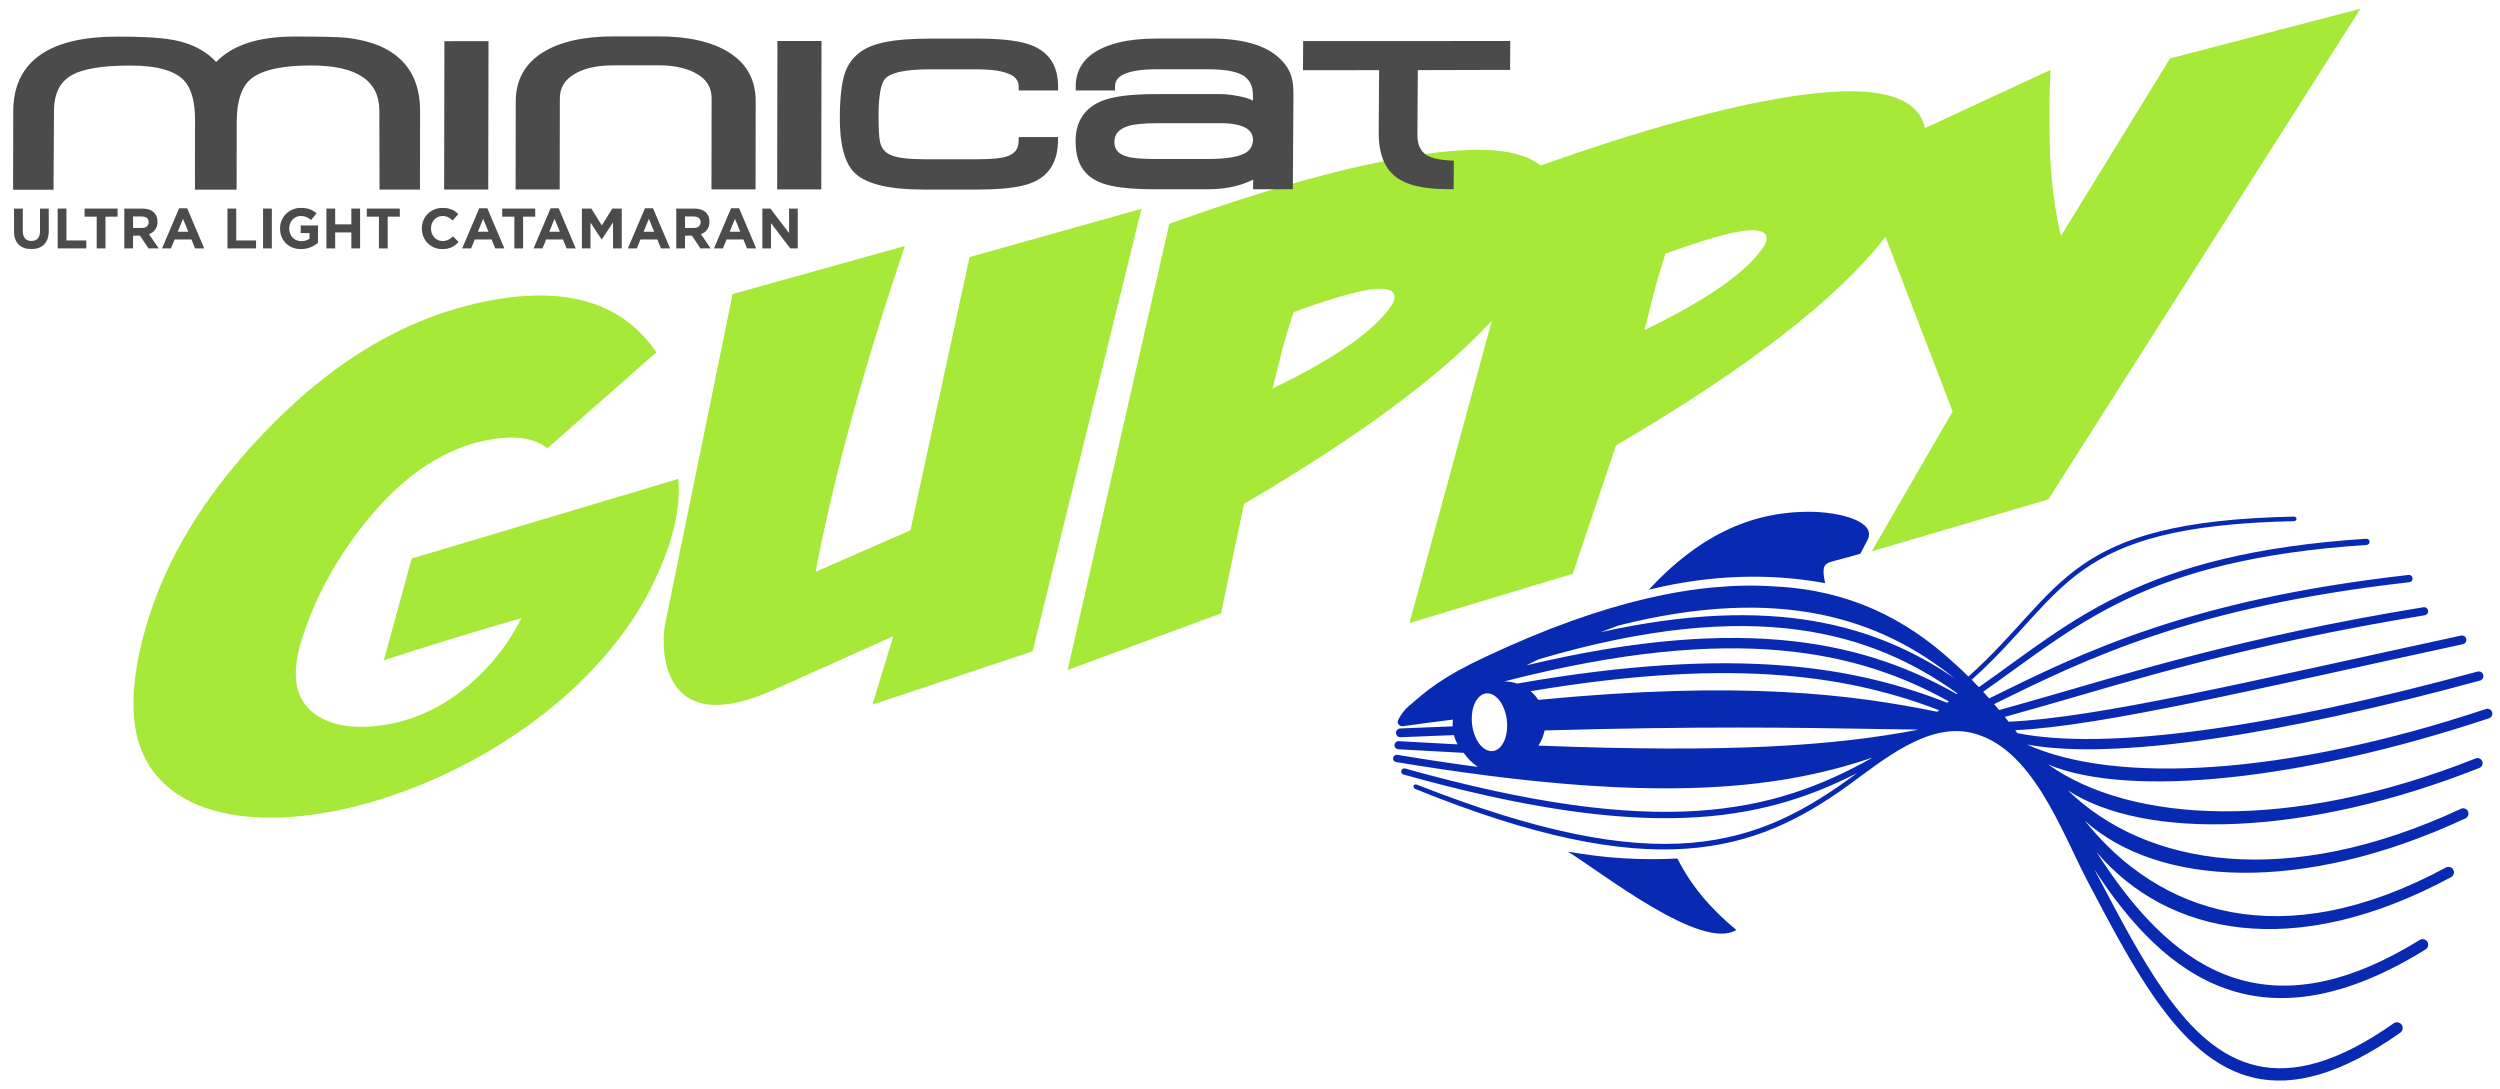
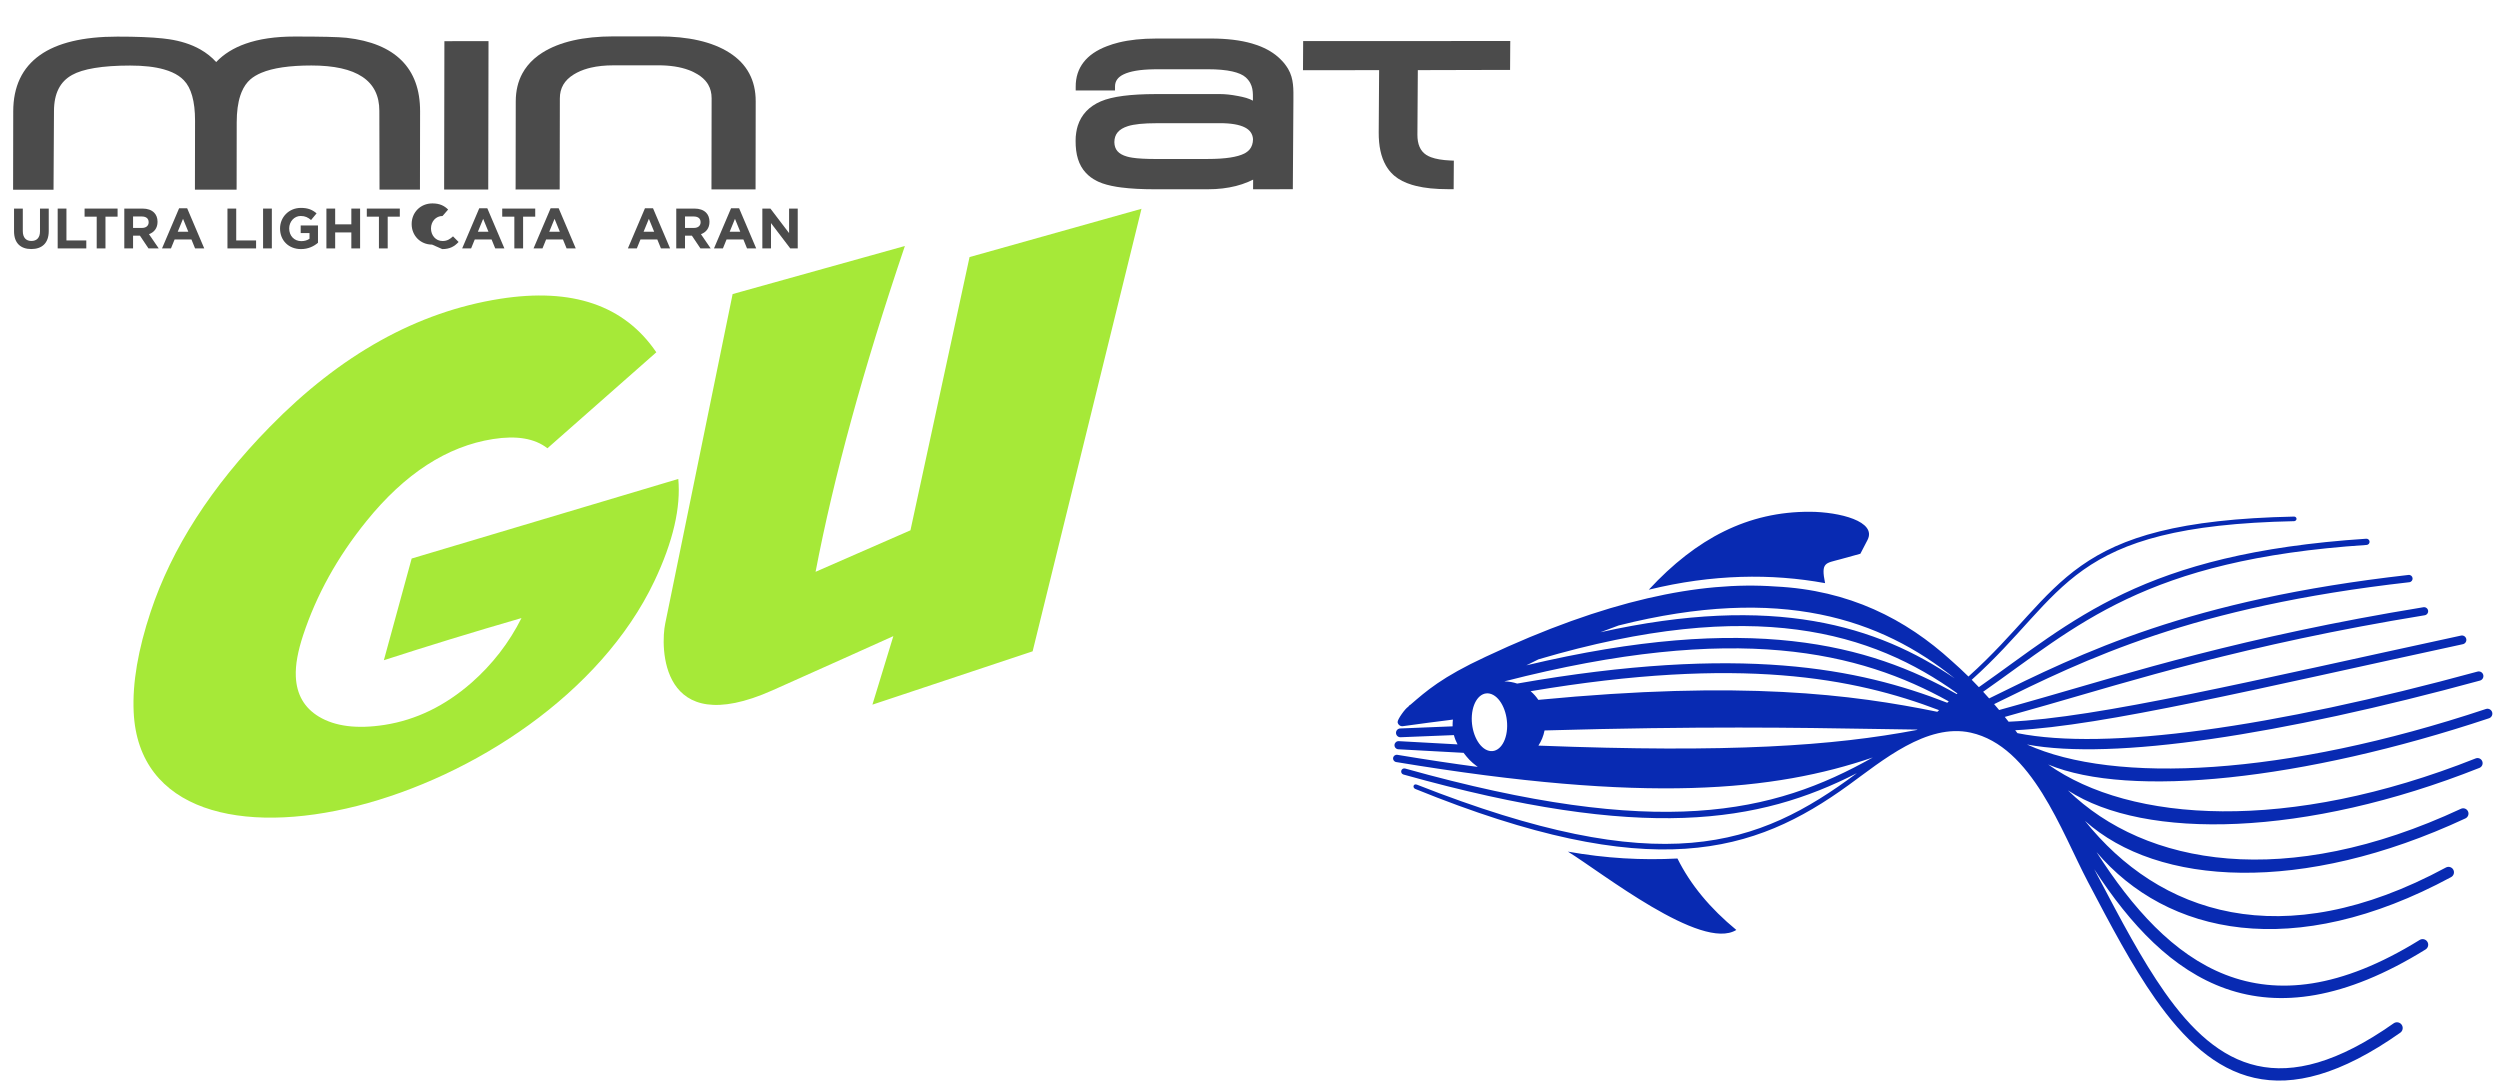
<svg xmlns="http://www.w3.org/2000/svg" width="100%" height="100%" viewBox="0 0 459 200" version="1.1" xml:space="preserve" style="fill-rule:evenodd;clip-rule:evenodd;stroke-linejoin:round;stroke-miterlimit:1.414;">
-   <path d="M282.814,30.4c18.432,-6.524 33.639,-10.741 45.62,-12.628c15.355,-2.418 23.648,-0.492 24.99,5.749l23.054,-10.686c-0.221,3.774 -0.263,8.453 -0.135,14.021c0.126,5.589 0.806,11.084 2.038,16.476l20.046,-32.606l34.954,-9.125l-57.305,90.088l-32.422,9.527l14.852,-25.682l-12.338,-32.048c-8.751,11.33 -25.225,24.09 -49.469,38.284l-7.937,23.571l-29.985,9.046l15.124,-55.499c-9.373,10.135 -24.536,21.339 -45.505,33.62l-4.213,20.096l-28.172,10.411l18.672,-81.926c19.003,-6.794 33.18,-10.648 45.436,-12.572c11.533,-1.818 19.078,-1.185 22.695,1.883m22.973,16.165c-0.763,2.392 -1.523,4.74 -2.112,7.101l-1.741,6.93c11.35,-5.489 18.61,-10.516 21.77,-15.146c0.461,-0.689 0.667,-1.286 0.651,-1.681c-0.055,-1.351 -1.642,-1.793 -4.718,-1.316c-2.964,0.468 -7.605,1.841 -13.85,4.112m-68.301,10.745c-0.761,2.383 -1.522,4.731 -2.109,7.101l-1.735,6.925c11.332,-5.48 18.614,-10.509 21.757,-15.139c0.472,-0.695 0.669,-1.299 0.646,-1.675c-0.063,-1.37 -1.646,-1.801 -4.709,-1.324c-2.97,0.464 -7.615,1.839 -13.85,4.112" style="fill:#a6e938;" />
  <path d="M134.511,53.99l31.626,-8.825c-7.607,22.463 -13.068,42.406 -16.396,59.818l17.42,-7.618l10.849,-50.166l31.569,-8.865l-19.988,81.249l-29.414,9.791l3.842,-12.58c-7.007,3.153 -10.271,4.627 -22.166,9.941c-20.889,9.333 -20.56,-8.258 -19.717,-12.248l12.375,-60.497Z" style="fill:#a6e938;" />
  <path d="M24.542,130.717c-0.251,-5.38 0.832,-11.501 3.105,-18.354c3.878,-11.704 11.145,-23.012 21.841,-33.942c13.009,-13.306 27.102,-21.166 42.34,-23.561c13.243,-2.076 22.801,1.183 28.671,9.823l-19.991,17.619c-2.344,-1.821 -5.659,-2.372 -9.988,-1.692c-8.429,1.319 -16.196,6.342 -23.252,15.083c-5.333,6.585 -9.175,13.561 -11.608,20.914c-0.962,2.915 -1.447,5.456 -1.346,7.616c0.144,3.306 1.572,5.746 4.237,7.357c2.958,1.773 6.969,2.302 12.067,1.508c5.791,-0.909 11.101,-3.503 15.931,-7.722c3.833,-3.365 6.912,-7.34 9.198,-11.89c-9.096,2.635 -17.537,5.234 -25.27,7.741l5.104,-18.67l48.952,-14.613c0.486,5.173 -0.931,11.486 -4.392,18.765c-19.698,41.47 -93.928,60.575 -95.599,24.018" style="fill:#a6e938;" />
  <path d="M271.315,140.807c-4.663,-0.616 -9.414,-1.333 -14.765,-2.222c-0.367,-0.058 -0.713,0.19 -0.771,0.556c-0.061,0.366 0.188,0.713 0.556,0.772c46.101,7.654 69.394,5.33 87.51,-0.841c-18.368,10.351 -39.119,15.113 -85.866,2.029c-0.306,-0.084 -0.62,0.095 -0.704,0.399c-0.085,0.305 0.095,0.62 0.398,0.704c44.302,12.4 65.286,8.909 83.258,-0.254c-18.252,13.572 -35.809,19.815 -80.764,2.121c-0.689,-0.271 -0.883,0.55 -0.314,0.783c43.455,17.644 62.201,11.866 79.552,-0.71c6.134,-4.445 14.362,-11.423 22.434,-9.626c11.241,2.507 16.575,18.023 21.534,27.455c4.125,7.847 8.057,15.326 12.358,21.437c10.478,14.887 22.976,21.671 44.958,6.199c0.476,-0.334 0.589,-0.991 0.255,-1.468c-0.335,-0.476 -0.993,-0.591 -1.469,-0.256c-20.585,14.49 -32.257,8.183 -42.02,-5.689c-4.228,-6.005 -8.126,-13.422 -12.217,-21.205l-0.74,-1.404c13.286,20.453 31.022,33.182 60.832,14.739c0.483,-0.298 0.633,-0.931 0.335,-1.414c-0.298,-0.483 -0.931,-0.633 -1.413,-0.335c-29.088,17.998 -46.164,4.424 -59.325,-16.123c12.96,15.207 36.156,20.203 65.096,4.587c0.486,-0.262 0.669,-0.869 0.407,-1.357c-0.261,-0.487 -0.87,-0.669 -1.356,-0.408c-30.248,16.322 -52.732,8.373 -66.277,-8.563c13.433,12.026 39.849,13.531 69.855,-0.452c0.488,-0.227 0.699,-0.807 0.472,-1.293c-0.227,-0.486 -0.805,-0.698 -1.293,-0.472c-32.156,14.986 -57.892,10.471 -72.156,-3.377c14.152,9.214 43.701,8.523 75.545,-4.129c0.481,-0.192 0.716,-0.735 0.524,-1.216c-0.19,-0.481 -0.735,-0.717 -1.214,-0.525c-34.457,13.689 -63.347,11.833 -78.486,1.119c14.987,6.256 46.833,2.871 80.937,-8.488c0.47,-0.156 0.726,-0.664 0.57,-1.134c-0.155,-0.472 -0.664,-0.728 -1.135,-0.573c-36.957,12.311 -68.173,13.836 -84.262,6.521c15.88,2.968 46.566,-1.748 83.17,-11.736c0.455,-0.124 0.724,-0.596 0.601,-1.051c-0.124,-0.457 -0.596,-0.726 -1.051,-0.602c-37.812,10.319 -68.173,14.556 -84.472,11.305c-0.135,-0.18 -0.272,-0.359 -0.409,-0.538c16.271,-0.808 44.39,-7.616 82.193,-15.796c0.435,-0.095 0.713,-0.524 0.618,-0.961c-0.093,-0.438 -0.525,-0.714 -0.96,-0.62c-38.558,8.344 -66.558,15.082 -83.065,15.815c-0.233,-0.294 -0.467,-0.59 -0.703,-0.883c2.498,-0.691 5.042,-1.417 7.693,-2.176c14.971,-4.277 36.45,-11.109 69.41,-16.487c0.407,-0.066 0.684,-0.45 0.618,-0.857c-0.066,-0.408 -0.45,-0.684 -0.858,-0.618c-33.071,5.398 -54.581,12.237 -69.579,16.523c-2.877,0.821 -5.623,1.607 -8.322,2.35c-0.304,-0.364 -0.611,-0.724 -0.92,-1.085c16.928,-8.351 36.397,-17.876 76.235,-22.38c0.37,-0.04 0.635,-0.373 0.595,-0.743c-0.041,-0.369 -0.373,-0.636 -0.743,-0.594c-40.288,4.555 -59.865,14.214 -76.957,22.648l-0.044,0.022c-0.364,-0.41 -0.73,-0.816 -1.101,-1.22c17.29,-12.1 29.525,-24.271 70.413,-26.958c0.314,-0.02 0.556,-0.292 0.536,-0.607c-0.02,-0.316 -0.293,-0.556 -0.607,-0.536c-41.313,2.714 -53.689,15.039 -71.128,27.254c-0.432,-0.457 -0.869,-0.91 -1.312,-1.355c17.672,-15.854 17.237,-28.245 59.23,-29.122c0.585,-0.121 0.499,-0.798 -0.017,-0.843c-42.333,0.886 -42.025,13.405 -59.812,29.369c-0.991,-0.978 -2.01,-1.929 -3.058,-2.847c-8.477,-7.735 -18.886,-13.035 -32.392,-13.685c-13.863,-0.995 -31.107,2.507 -53.167,12.891c-8.11,3.764 -10.961,6.342 -13.801,8.787c-0.188,0.089 -0.335,0.23 -0.433,0.397c-0.575,0.334 -2.021,2.37 -1.955,2.838c0.064,0.47 0.497,0.797 0.967,0.733c3.162,-0.441 6.223,-0.843 9.187,-1.209c-0.038,0.311 -0.058,0.627 -0.058,0.949c0,0.097 0.003,0.194 0.007,0.291c-3.1,0.117 -6.305,0.247 -9.626,0.388c-0.444,0.018 -0.792,0.393 -0.773,0.837c0.016,0.446 0.393,0.794 0.837,0.776c3.379,-0.145 6.643,-0.277 9.794,-0.394c0.154,0.6 0.381,1.171 0.668,1.705c-3.456,-0.176 -7.046,-0.373 -10.787,-0.593c-0.414,-0.022 -0.765,0.293 -0.789,0.706c-0.022,0.412 0.295,0.764 0.706,0.786c4.173,0.245 8.16,0.463 11.98,0.653c0.775,0.986 1.179,1.529 2.602,2.586Zm16.547,15.549c6.965,1.247 13.652,1.607 20.12,1.265c2.39,4.828 6.035,9.185 10.808,13.117c-6.406,3.972 -24.773,-10.604 -30.928,-14.382Zm-14.009,-28.907c-1.783,-0.695 -3.401,1.047 -3.617,3.893c-0.214,2.845 1.057,5.716 2.838,6.411c1.783,0.697 3.401,-1.048 3.617,-3.893c0.216,-2.846 -1.055,-5.717 -2.838,-6.411Zm9.725,6.661c28.479,-0.81 46.509,-0.512 60.441,-0.28c2.824,0.046 5.479,0.092 8.021,0.123l-0.07,0.062c-15.472,2.939 -34.376,4.232 -69.521,2.878c0.549,-0.828 0.938,-1.77 1.129,-2.783Zm-2.557,-7.205c0.543,0.46 1.02,0.996 1.417,1.59c37.476,-3.611 57.649,-0.994 73.251,2.189l0.327,-0.298c-15.612,-5.943 -36.492,-9.971 -74.995,-3.481Zm-4.834,-1.802c0.827,0.01 1.622,0.148 2.365,0.401c41.072,-7.221 62.754,-2.805 78.962,3.522l0.278,-0.253c-16.312,-9.062 -38.875,-14.661 -81.605,-3.67Zm4.051,-2.948c0.748,-0.377 1.494,-0.746 2.231,-1.103c39.637,-11.69 61.339,-4.93 76.917,6.267l-0.128,0.115c-16.073,-9.116 -38.018,-15.044 -79.02,-5.279Zm13.587,-6.072c1.132,-0.439 2.25,-0.854 3.35,-1.247c29.847,-7.521 48.208,-1.141 61.7,9.712c-14.13,-9.653 -33.213,-15.573 -65.05,-8.465Zm47.738,-14.414l-3.659,1.009c-2.768,0.765 -3.606,0.518 -2.821,4.387c-9.787,-1.796 -20.69,-1.668 -32.365,1.205c8.741,-9.452 18.268,-14.367 29.598,-14.309c5.374,0.028 12.336,1.752 10.553,5.192l-1.306,2.516Z" style="fill:#082ab2;" />
-   <path d="M189.834,8.499c-1.059,-0.479 -2.45,-0.834 -4.178,-1.068c-1.69,-0.228 -3.711,-0.342 -6.059,-0.342l-9.132,0.004c-3.33,0.002 -6.052,0.229 -8.161,0.678c-0.419,0.092 -0.812,0.189 -1.179,0.295c-0.377,0.106 -0.726,0.225 -1.05,0.349l-0.013,0.006c-1.706,0.663 -3.019,1.658 -3.939,2.991c-0.182,0.267 -0.347,0.54 -0.492,0.816c-0.148,0.278 -0.279,0.574 -0.396,0.879l0,0.002l-0.002,0.002c-0.337,0.881 -0.596,2.022 -0.766,3.427c-0.169,1.38 -0.266,3.017 -0.276,4.901c-0.017,2.529 0.201,4.648 0.647,6.354c0.462,1.767 1.177,3.109 2.15,4.019l0,0.002c1.083,1.022 2.705,1.781 4.866,2.275c2.092,0.479 4.698,0.719 7.825,0.717l9.794,-0.002c3.453,-0.002 6.186,-0.236 8.2,-0.699l0,-0.003c0.409,-0.093 0.78,-0.194 1.117,-0.302c0.357,-0.117 0.684,-0.241 0.971,-0.369l0.011,-0.006l0,-0.002c2.019,-0.897 3.357,-2.373 4.012,-4.425c0.13,-0.399 0.232,-0.828 0.309,-1.289l0,-0.002c0.077,-0.45 0.124,-0.918 0.143,-1.406c0.005,-0.143 0.009,-0.3 0.009,-0.465l0.005,-0.678l-0.715,0.004l-5.776,0l-0.723,0l-0.016,0.68c0.016,1.465 -0.717,2.436 -2.249,2.904l-0.004,0.003c-0.501,0.158 -1.201,0.278 -2.094,0.362c-0.903,0.081 -2.024,0.125 -3.359,0.127l-9.507,0.001c-1.509,0 -2.787,-0.064 -3.833,-0.195c-1.017,-0.126 -1.817,-0.315 -2.399,-0.562c-0.768,-0.325 -1.324,-0.819 -1.666,-1.477c-0.073,-0.135 -0.135,-0.273 -0.185,-0.415c-0.053,-0.145 -0.098,-0.302 -0.135,-0.466l-0.002,0l-0.002,-0.006l-0.001,-0.013c-0.095,-0.389 -0.169,-1.015 -0.218,-1.87c-0.048,-0.891 -0.069,-1.994 -0.064,-3.316c0.016,-1.794 0.135,-3.249 0.358,-4.359c0.213,-1.033 0.509,-1.75 0.88,-2.143c0.415,-0.439 1.097,-0.796 2.037,-1.066c0.177,-0.052 0.38,-0.103 0.615,-0.158c1.353,-0.303 3.114,-0.459 5.279,-0.459l0.014,0l8.893,-0.005c0.17,0 0.346,0.003 0.519,0.005c2.491,0.035 4.347,0.344 5.554,0.922c1.057,0.501 1.562,1.225 1.576,2.167l0,0.104l0.02,0.686l0.724,0l5.775,-0.004l0.715,0l0.002,-0.671c0.009,-1.796 -0.349,-3.312 -1.083,-4.557c-0.74,-1.262 -1.859,-2.222 -3.346,-2.882" style="fill:#4b4b4b;fill-rule:nonzero;" />
  <path d="M230.053,25.562c-0.013,0.761 -0.218,1.386 -0.614,1.867c-0.095,0.11 -0.192,0.211 -0.295,0.302c-0.102,0.09 -0.223,0.179 -0.356,0.265l0,0.004c-0.094,0.06 -0.201,0.126 -0.319,0.185c0,0 -0.001,0 -0.003,0.001c-0.644,0.326 -1.512,0.573 -2.602,0.741c-1.134,0.174 -2.506,0.26 -4.113,0.261l-4.425,0.002l-5.089,0.002c-1.847,0 -3.29,-0.078 -4.323,-0.236c-0.203,-0.033 -0.386,-0.066 -0.549,-0.1c-0.144,-0.03 -0.292,-0.07 -0.437,-0.11l0,0.002l-0.013,-0.006l-0.012,-0.003c-0.787,-0.222 -1.368,-0.553 -1.745,-0.991c-0.366,-0.423 -0.554,-0.975 -0.563,-1.648l0,-0.011c0.007,-0.726 0.208,-1.328 0.607,-1.799c0.41,-0.492 1.048,-0.873 1.905,-1.14c0.555,-0.175 1.268,-0.303 2.127,-0.395c0.878,-0.089 1.928,-0.133 3.145,-0.135l4.947,0l6.506,-0.005l0.006,0c2.113,-0.013 3.699,0.252 4.745,0.793c0.921,0.474 1.413,1.194 1.47,2.152l0,0.002Zm5.934,-13.672l0.002,-0.004c-0.185,-0.245 -0.39,-0.49 -0.616,-0.726l-0.002,0c-0.11,-0.117 -0.233,-0.239 -0.329,-0.338l0,-0.004c-1.085,-1.059 -2.473,-1.893 -4.162,-2.505c-0.309,-0.112 -0.646,-0.22 -1.006,-0.324c-2.109,-0.611 -4.632,-0.916 -7.565,-0.916l-0.009,0l-4.974,0.002l-5.104,0.002c-2.571,0 -4.838,0.243 -6.802,0.72c-0.399,0.099 -0.776,0.201 -1.119,0.309c-0.352,0.108 -0.703,0.232 -1.052,0.37l-0.004,0c-1.901,0.722 -3.333,1.704 -4.295,2.947c-0.975,1.258 -1.463,2.763 -1.45,4.515l0,0.67l0.709,0l5.775,-0.004l0.732,0c-0.006,-0.256 0.003,-0.514 0.003,-0.772c0.011,-0.943 0.52,-1.669 1.562,-2.172c1.196,-0.582 3.034,-0.894 5.502,-0.936l0.004,0c0.197,-0.006 0.397,-0.008 0.594,-0.008l4.945,-0.002l4.423,0c1.805,0 3.303,0.132 4.491,0.399c1.121,0.254 1.948,0.614 2.48,1.092c1.478,1.353 1.306,2.878 1.317,4.275c-0.401,-0.197 -0.703,-0.353 -1.231,-0.505c-0.234,-0.069 -0.483,-0.131 -0.742,-0.192c-0.262,-0.062 -0.534,-0.113 -0.818,-0.166l-0.011,-0.002l0,0.002c-0.607,-0.117 -1.179,-0.203 -1.717,-0.262c-0.565,-0.058 -1.092,-0.087 -1.582,-0.087l-6.61,0.003l-5.122,0c-2.312,0.004 -4.301,0.112 -5.976,0.329c-1.703,0.222 -3.076,0.558 -4.12,1.01c-2.134,0.918 -3.569,2.414 -4.233,4.489c-0.132,0.401 -0.211,0.819 -0.282,1.258c-0.088,0.551 -0.106,0.931 -0.11,1.489c-0.016,2.507 0.545,4.458 1.878,5.886c0.282,0.304 0.587,0.574 0.909,0.817c0.32,0.236 0.68,0.456 1.074,0.657c0.148,0.077 0.274,0.137 0.378,0.185c0.86,0.387 1.97,0.691 3.337,0.914c0.247,0.037 0.518,0.077 0.809,0.115c1.706,0.221 3.761,0.331 6.162,0.331l0.022,0l5.274,-0.002l4.469,-0.001c1.845,0 3.549,-0.2 5.111,-0.595c0.777,-0.195 1.527,-0.446 2.247,-0.75c0.317,-0.129 0.624,-0.272 0.924,-0.422l-0.007,1.088l-0.006,0.677l0.722,0l5.865,-0.004l0.713,0l0.004,-0.669l0.102,-15.661c0.005,-1.954 0.099,-3.944 -0.964,-5.749c-0.157,-0.267 -0.331,-0.526 -0.519,-0.773" style="fill:#4b4b4b;fill-rule:nonzero;" />
  <path d="M276.567,7.53l-36.592,0.014l-0.714,0l-0.005,0.67l-0.022,3.997l-0.004,0.677l0.715,0l13.262,-0.008l-0.074,11.431c-0.016,2.482 0.421,4.504 1.308,6.06c0.183,0.32 0.388,0.626 0.612,0.913c0.227,0.283 0.47,0.548 0.737,0.793c0.094,0.088 0.18,0.165 0.256,0.227c0.829,0.693 1.895,1.234 3.193,1.628c0.249,0.076 0.507,0.148 0.772,0.21c1.607,0.393 3.533,0.589 5.778,0.589l1.103,0l0.004,-0.671l0.025,-3.921l0.006,-0.646l-0.686,-0.029c-1.452,-0.067 -2.626,-0.269 -3.515,-0.601c-0.166,-0.064 -0.323,-0.132 -0.466,-0.203c-0.137,-0.066 -0.269,-0.141 -0.4,-0.223l-0.011,-0.008l0,-0.003c-1.085,-0.71 -1.619,-1.946 -1.611,-3.702l0.076,-11.849l16.226,-0.042l0.711,0l0.006,-0.669l0.025,-3.961l0.008,-0.673l-0.723,0Z" style="fill:#4b4b4b;fill-rule:nonzero;" />
  <path d="M63.639,6.938l-0.013,0c-0.777,-0.081 -1.962,-0.137 -3.546,-0.176c-1.576,-0.036 -3.577,-0.058 -5.996,-0.054c-3.516,0 -6.517,0.438 -9.002,1.318c-2.209,0.779 -4.005,1.902 -5.391,3.366c-0.819,-0.907 -1.787,-1.675 -2.897,-2.307c-1.75,-0.995 -3.746,-1.582 -5.76,-1.882c-0.375,-0.057 -0.759,-0.106 -1.152,-0.148c-2.086,-0.225 -4.868,-0.336 -8.34,-0.333c-6.283,0.002 -11.025,1.138 -14.218,3.403c-3.257,2.315 -4.89,5.759 -4.895,10.334l-0.024,13.702l-0.002,0.673l0.717,0l5.993,-0.002l0.715,0l0.003,-0.677l0.079,-13.777c0.004,-1.618 0.285,-2.98 0.848,-4.083c0.547,-1.073 1.363,-1.913 2.453,-2.518l0.001,-0.004c1.006,-0.565 2.387,-0.996 4.144,-1.285c1.796,-0.3 3.972,-0.452 6.526,-0.452l0.011,0c2.469,0 4.537,0.232 6.203,0.704c0.543,0.152 1.044,0.331 1.496,0.532c0.889,0.395 1.613,0.887 2.174,1.476l0,0.004c0.671,0.695 1.176,1.645 1.516,2.849c0.355,1.25 0.532,2.774 0.529,4.558l-0.021,11.989l0,0.671l7.646,0l0.007,-0.677l0.017,-11.679l0,-0.011c0.003,-1.942 0.223,-3.582 0.662,-4.91c0.069,-0.216 0.146,-0.422 0.225,-0.614l0.003,-0.006c0.406,-0.987 0.953,-1.775 1.635,-2.364l0.006,-0.004c0.259,-0.225 0.554,-0.435 0.885,-0.633l0.001,0c0.348,-0.204 0.715,-0.391 1.103,-0.554c2.13,-0.894 5.192,-1.345 9.178,-1.345c8.335,-0.002 12.499,2.774 12.489,8.331l0.032,13.782l0.001,0.671l0.714,0l5.996,-0.002l0.715,0l0,-0.676l0.023,-13.702c0.008,-3.955 -1.128,-7.07 -3.401,-9.335c-2.26,-2.253 -5.625,-3.639 -10.088,-4.153" style="fill:#4b4b4b;fill-rule:nonzero;" />
  <path d="M82.309,7.559l-0.717,0l-0.002,0.652l-0.046,25.938l0,0.651l0.719,0l6.665,-0.004l0.715,0l0,-0.653l0.048,-25.933l0,-0.653l-0.717,0l-6.665,0.002Z" style="fill:#4b4b4b;fill-rule:nonzero;" />
  <path d="M136.027,11.38c-0.604,-0.625 -1.304,-1.194 -2.112,-1.706l-0.002,-0.002l-0.006,-0.004c-1.578,-1.003 -3.463,-1.753 -5.659,-2.252c-2.167,-0.494 -4.632,-0.739 -7.39,-0.737l-8.236,0.001c-2.757,0.004 -5.221,0.253 -7.395,0.747c-2.194,0.499 -4.083,1.254 -5.669,2.256c-1.075,0.684 -1.973,1.472 -2.693,2.366c-0.364,0.448 -0.682,0.924 -0.953,1.423c-0.812,1.492 -1.218,3.207 -1.219,5.148l0,0.001l-0.026,15.5l-0.004,0.673l0.713,-0.004l6.668,-0.002l0.715,0l0.003,-0.671l0.028,-16.07c0.001,-0.942 0.212,-1.775 0.634,-2.498c0.424,-0.724 1.068,-1.353 1.933,-1.885c0.75,-0.459 1.6,-0.825 2.555,-1.094c0.193,-0.053 0.384,-0.104 0.577,-0.146c1.213,-0.283 2.584,-0.426 4.115,-0.426l0.011,0l8.232,-0.005c2.191,0 4.064,0.29 5.614,0.87c0.306,0.11 0.589,0.232 0.854,0.364c0.262,0.124 0.521,0.265 0.772,0.422l0.007,0.004l0.006,0.004c0.726,0.444 1.293,0.956 1.704,1.536c0.077,0.104 0.146,0.223 0.221,0.344c0.419,0.72 0.629,1.552 0.629,2.494l0,0.003l-0.027,16.072l0,0.673l0.715,0l6.665,-0.004l0.715,0l0.002,-0.672l0.024,-15.498c0.005,-1.938 -0.395,-3.655 -1.202,-5.148c-0.406,-0.753 -0.912,-1.446 -1.519,-2.077" style="fill:#4b4b4b;fill-rule:nonzero;" />
-   <path d="M143.45,7.532l-0.717,0l0,0.653l-0.046,25.937l0,0.654l0.715,-0.005l7.384,0l0,-0.653l0.044,-25.935l0.002,-0.653l-0.717,0l-6.665,0.002Z" style="fill:#4b4b4b;fill-rule:nonzero;" />
  <g transform="matrix(1.829,0,0,1.829,-24.468,-22.845)">
    <path d="M16.518,37.49c1.074,0 1.753,-0.594 1.753,-1.805l0,-2.257l-0.879,0l0,2.291c0,0.634 -0.326,0.96 -0.863,0.96c-0.537,0 -0.862,-0.337 -0.862,-0.989l0,-2.262l-0.88,0l0,2.285c0,1.177 0.657,1.777 1.731,1.777Z" style="fill:#4b4b4b;fill-rule:nonzero;" />
    <path d="M19.168,37.427l2.873,0l0,-0.8l-1.993,0l0,-3.199l-0.88,0l0,3.999Z" style="fill:#4b4b4b;fill-rule:nonzero;" />
    <path d="M23.085,37.427l0.88,0l0,-3.187l1.216,0l0,-0.812l-3.313,0l0,0.812l1.217,0l0,3.187Z" style="fill:#4b4b4b;fill-rule:nonzero;" />
    <path d="M25.855,37.427l0.88,0l0,-1.28l0.691,0l0.857,1.28l1.028,0l-0.977,-1.428c0.508,-0.189 0.857,-0.594 0.857,-1.24l0,-0.011c0,-0.377 -0.12,-0.691 -0.343,-0.914c-0.263,-0.263 -0.657,-0.406 -1.165,-0.406l-1.828,0l0,3.999Zm0.88,-2.056l0,-1.149l0.874,0c0.428,0 0.691,0.195 0.691,0.572l0,0.011c0,0.337 -0.246,0.566 -0.674,0.566l-0.891,0Z" style="fill:#4b4b4b;fill-rule:nonzero;" />
    <path d="M29.642,37.427l0.897,0l0.365,-0.897l1.691,0l0.366,0.897l0.919,0l-1.713,-4.027l-0.811,0l-1.714,4.027Zm1.577,-1.674l0.531,-1.296l0.531,1.296l-1.062,0Z" style="fill:#4b4b4b;fill-rule:nonzero;" />
    <path d="M36.211,37.427l2.873,0l0,-0.8l-1.994,0l0,-3.199l-0.879,0l0,3.999Z" style="fill:#4b4b4b;fill-rule:nonzero;" />
    <rect x="39.786" y="33.428" width="0.88" height="3.998" style="fill:#4b4b4b;fill-rule:nonzero;" />
    <path d="M43.591,37.495c0.731,0 1.296,-0.285 1.707,-0.634l0,-1.736l-1.736,0l0,0.76l0.885,0l0,0.571c-0.222,0.16 -0.508,0.24 -0.828,0.24c-0.708,0 -1.211,-0.537 -1.211,-1.268l0,-0.012c0,-0.68 0.509,-1.245 1.148,-1.245c0.463,0 0.737,0.149 1.046,0.406l0.554,-0.669c-0.417,-0.354 -0.851,-0.548 -1.571,-0.548c-1.211,0 -2.096,0.931 -2.096,2.068l0,0.011c0,1.182 0.856,2.056 2.102,2.056Z" style="fill:#4b4b4b;fill-rule:nonzero;" />
    <path d="M46.144,37.427l0.879,0l0,-1.605l1.623,0l0,1.605l0.879,0l0,-3.999l-0.879,0l0,1.583l-1.623,0l0,-1.583l-0.879,0l0,3.999Z" style="fill:#4b4b4b;fill-rule:nonzero;" />
    <path d="M51.416,37.427l0.88,0l0,-3.187l1.216,0l0,-0.812l-3.313,0l0,0.812l1.217,0l0,3.187Z" style="fill:#4b4b4b;fill-rule:nonzero;" />
-     <path d="M57.773,37.495c0.771,0 1.228,-0.274 1.64,-0.714l-0.56,-0.565c-0.314,0.285 -0.594,0.468 -1.051,0.468c-0.686,0 -1.16,-0.571 -1.16,-1.256l0,-0.012c0,-0.685 0.486,-1.245 1.16,-1.245c0.4,0 0.714,0.171 1.022,0.451l0.56,-0.645c-0.371,-0.366 -0.822,-0.617 -1.576,-0.617c-1.229,0 -2.085,0.931 -2.085,2.068l0,0.011c0,1.148 0.874,2.056 2.05,2.056Z" style="fill:#4b4b4b;fill-rule:nonzero;" />
+     <path d="M57.773,37.495c0.771,0 1.228,-0.274 1.64,-0.714l-0.56,-0.565c-0.314,0.285 -0.594,0.468 -1.051,0.468c-0.686,0 -1.16,-0.571 -1.16,-1.256l0,-0.012c0,-0.685 0.486,-1.245 1.16,-1.245l0.56,-0.645c-0.371,-0.366 -0.822,-0.617 -1.576,-0.617c-1.229,0 -2.085,0.931 -2.085,2.068l0,0.011c0,1.148 0.874,2.056 2.05,2.056Z" style="fill:#4b4b4b;fill-rule:nonzero;" />
    <path d="M59.772,37.427l0.897,0l0.366,-0.897l1.69,0l0.366,0.897l0.92,0l-1.714,-4.027l-0.811,0l-1.714,4.027Zm1.577,-1.674l0.531,-1.296l0.531,1.296l-1.062,0Z" style="fill:#4b4b4b;fill-rule:nonzero;" />
    <path d="M65.009,37.427l0.879,0l0,-3.187l1.217,0l0,-0.812l-3.313,0l0,0.812l1.217,0l0,3.187Z" style="fill:#4b4b4b;fill-rule:nonzero;" />
    <path d="M66.936,37.427l0.897,0l0.365,-0.897l1.691,0l0.366,0.897l0.919,0l-1.713,-4.027l-0.811,0l-1.714,4.027Zm1.577,-1.674l0.531,-1.296l0.531,1.296l-1.062,0Z" style="fill:#4b4b4b;fill-rule:nonzero;" />
-     <path d="M71.791,37.427l0.863,0l0,-2.593l1.114,1.69l0.022,0l1.126,-1.708l0,2.611l0.874,0l0,-3.999l-0.949,0l-1.051,1.691l-1.051,-1.691l-0.948,0l0,3.999Z" style="fill:#4b4b4b;fill-rule:nonzero;" />
    <path d="M76.406,37.427l0.897,0l0.366,-0.897l1.691,0l0.365,0.897l0.92,0l-1.714,-4.027l-0.811,0l-1.714,4.027Zm1.577,-1.674l0.531,-1.296l0.531,1.296l-1.062,0Z" style="fill:#4b4b4b;fill-rule:nonzero;" />
    <path d="M81.262,37.427l0.879,0l0,-1.28l0.691,0l0.857,1.28l1.028,0l-0.976,-1.428c0.508,-0.189 0.856,-0.594 0.856,-1.24l0,-0.011c0,-0.377 -0.12,-0.691 -0.342,-0.914c-0.263,-0.263 -0.657,-0.406 -1.166,-0.406l-1.827,0l0,3.999Zm0.879,-2.056l0,-1.149l0.874,0c0.429,0 0.691,0.195 0.691,0.572l0,0.011c0,0.337 -0.245,0.566 -0.674,0.566l-0.891,0Z" style="fill:#4b4b4b;fill-rule:nonzero;" />
    <path d="M85.049,37.427l0.896,0l0.366,-0.897l1.691,0l0.365,0.897l0.92,0l-1.714,-4.027l-0.811,0l-1.713,4.027Zm1.576,-1.674l0.531,-1.296l0.531,1.296l-1.062,0Z" style="fill:#4b4b4b;fill-rule:nonzero;" />
    <path d="M89.904,37.427l0.868,0l0,-2.542l1.936,2.542l0.748,0l0,-3.999l-0.868,0l0,2.462l-1.873,-2.462l-0.811,0l0,3.999Z" style="fill:#4b4b4b;fill-rule:nonzero;" />
  </g>
</svg>